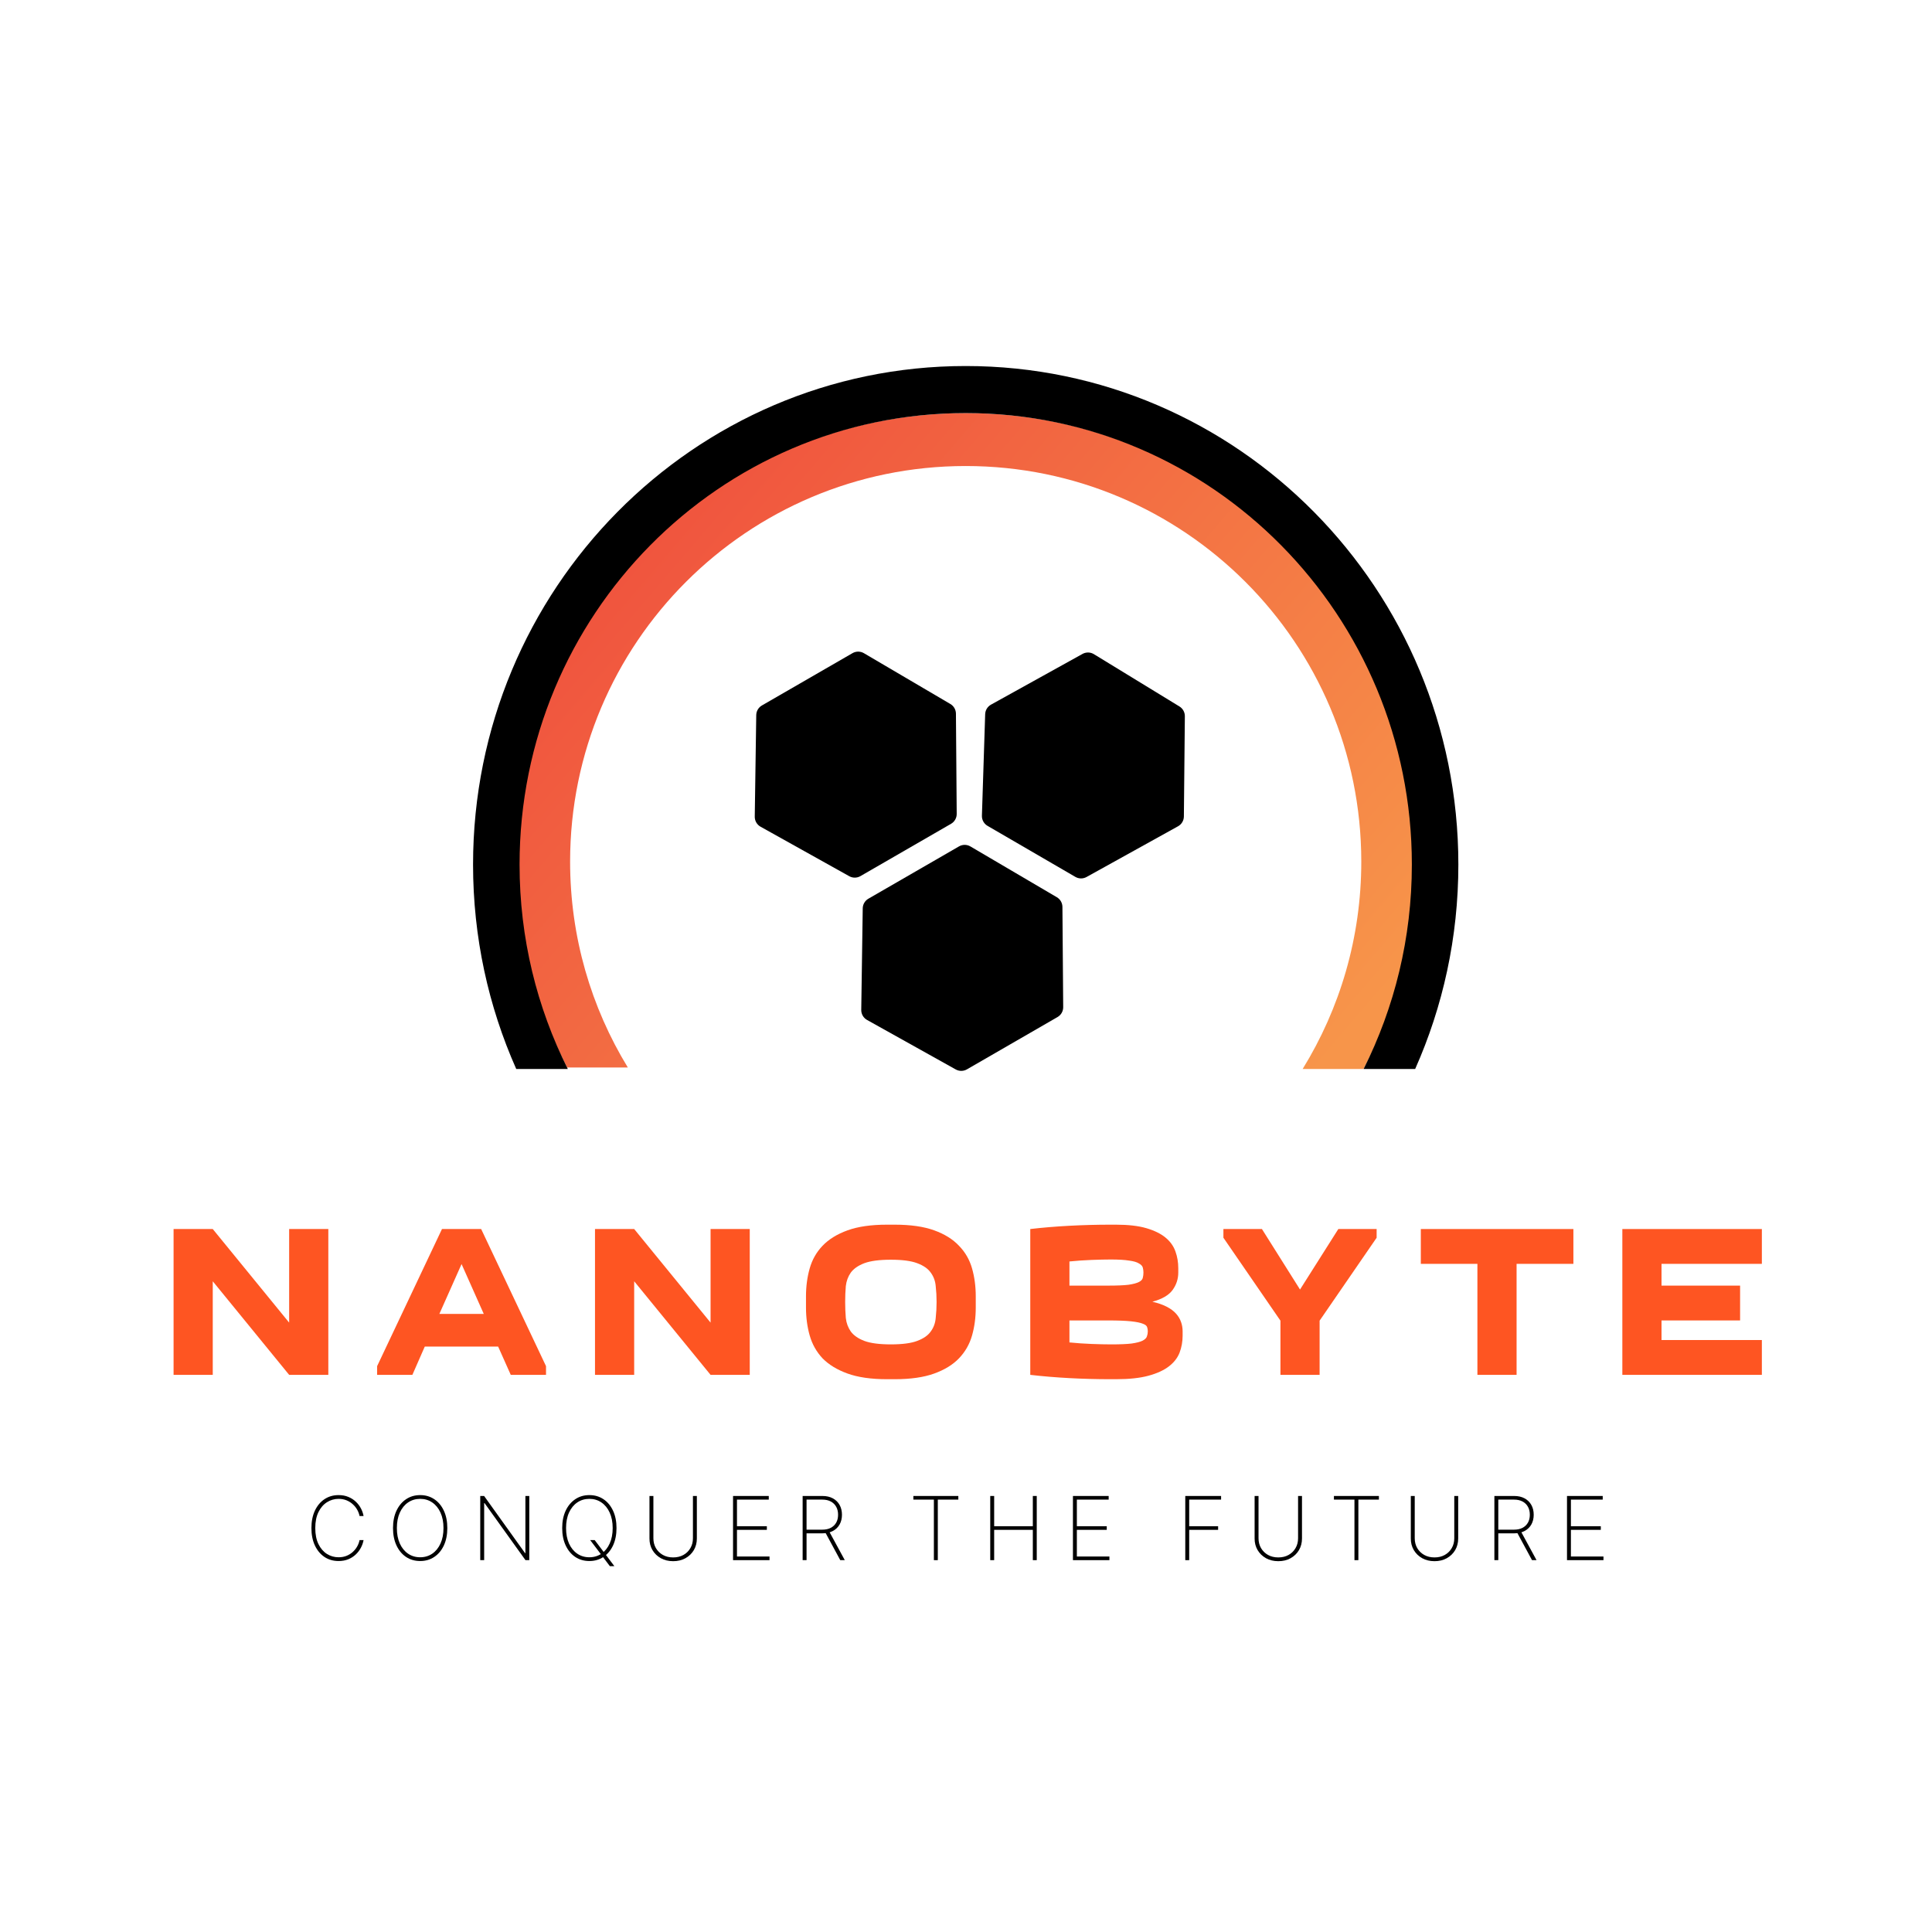
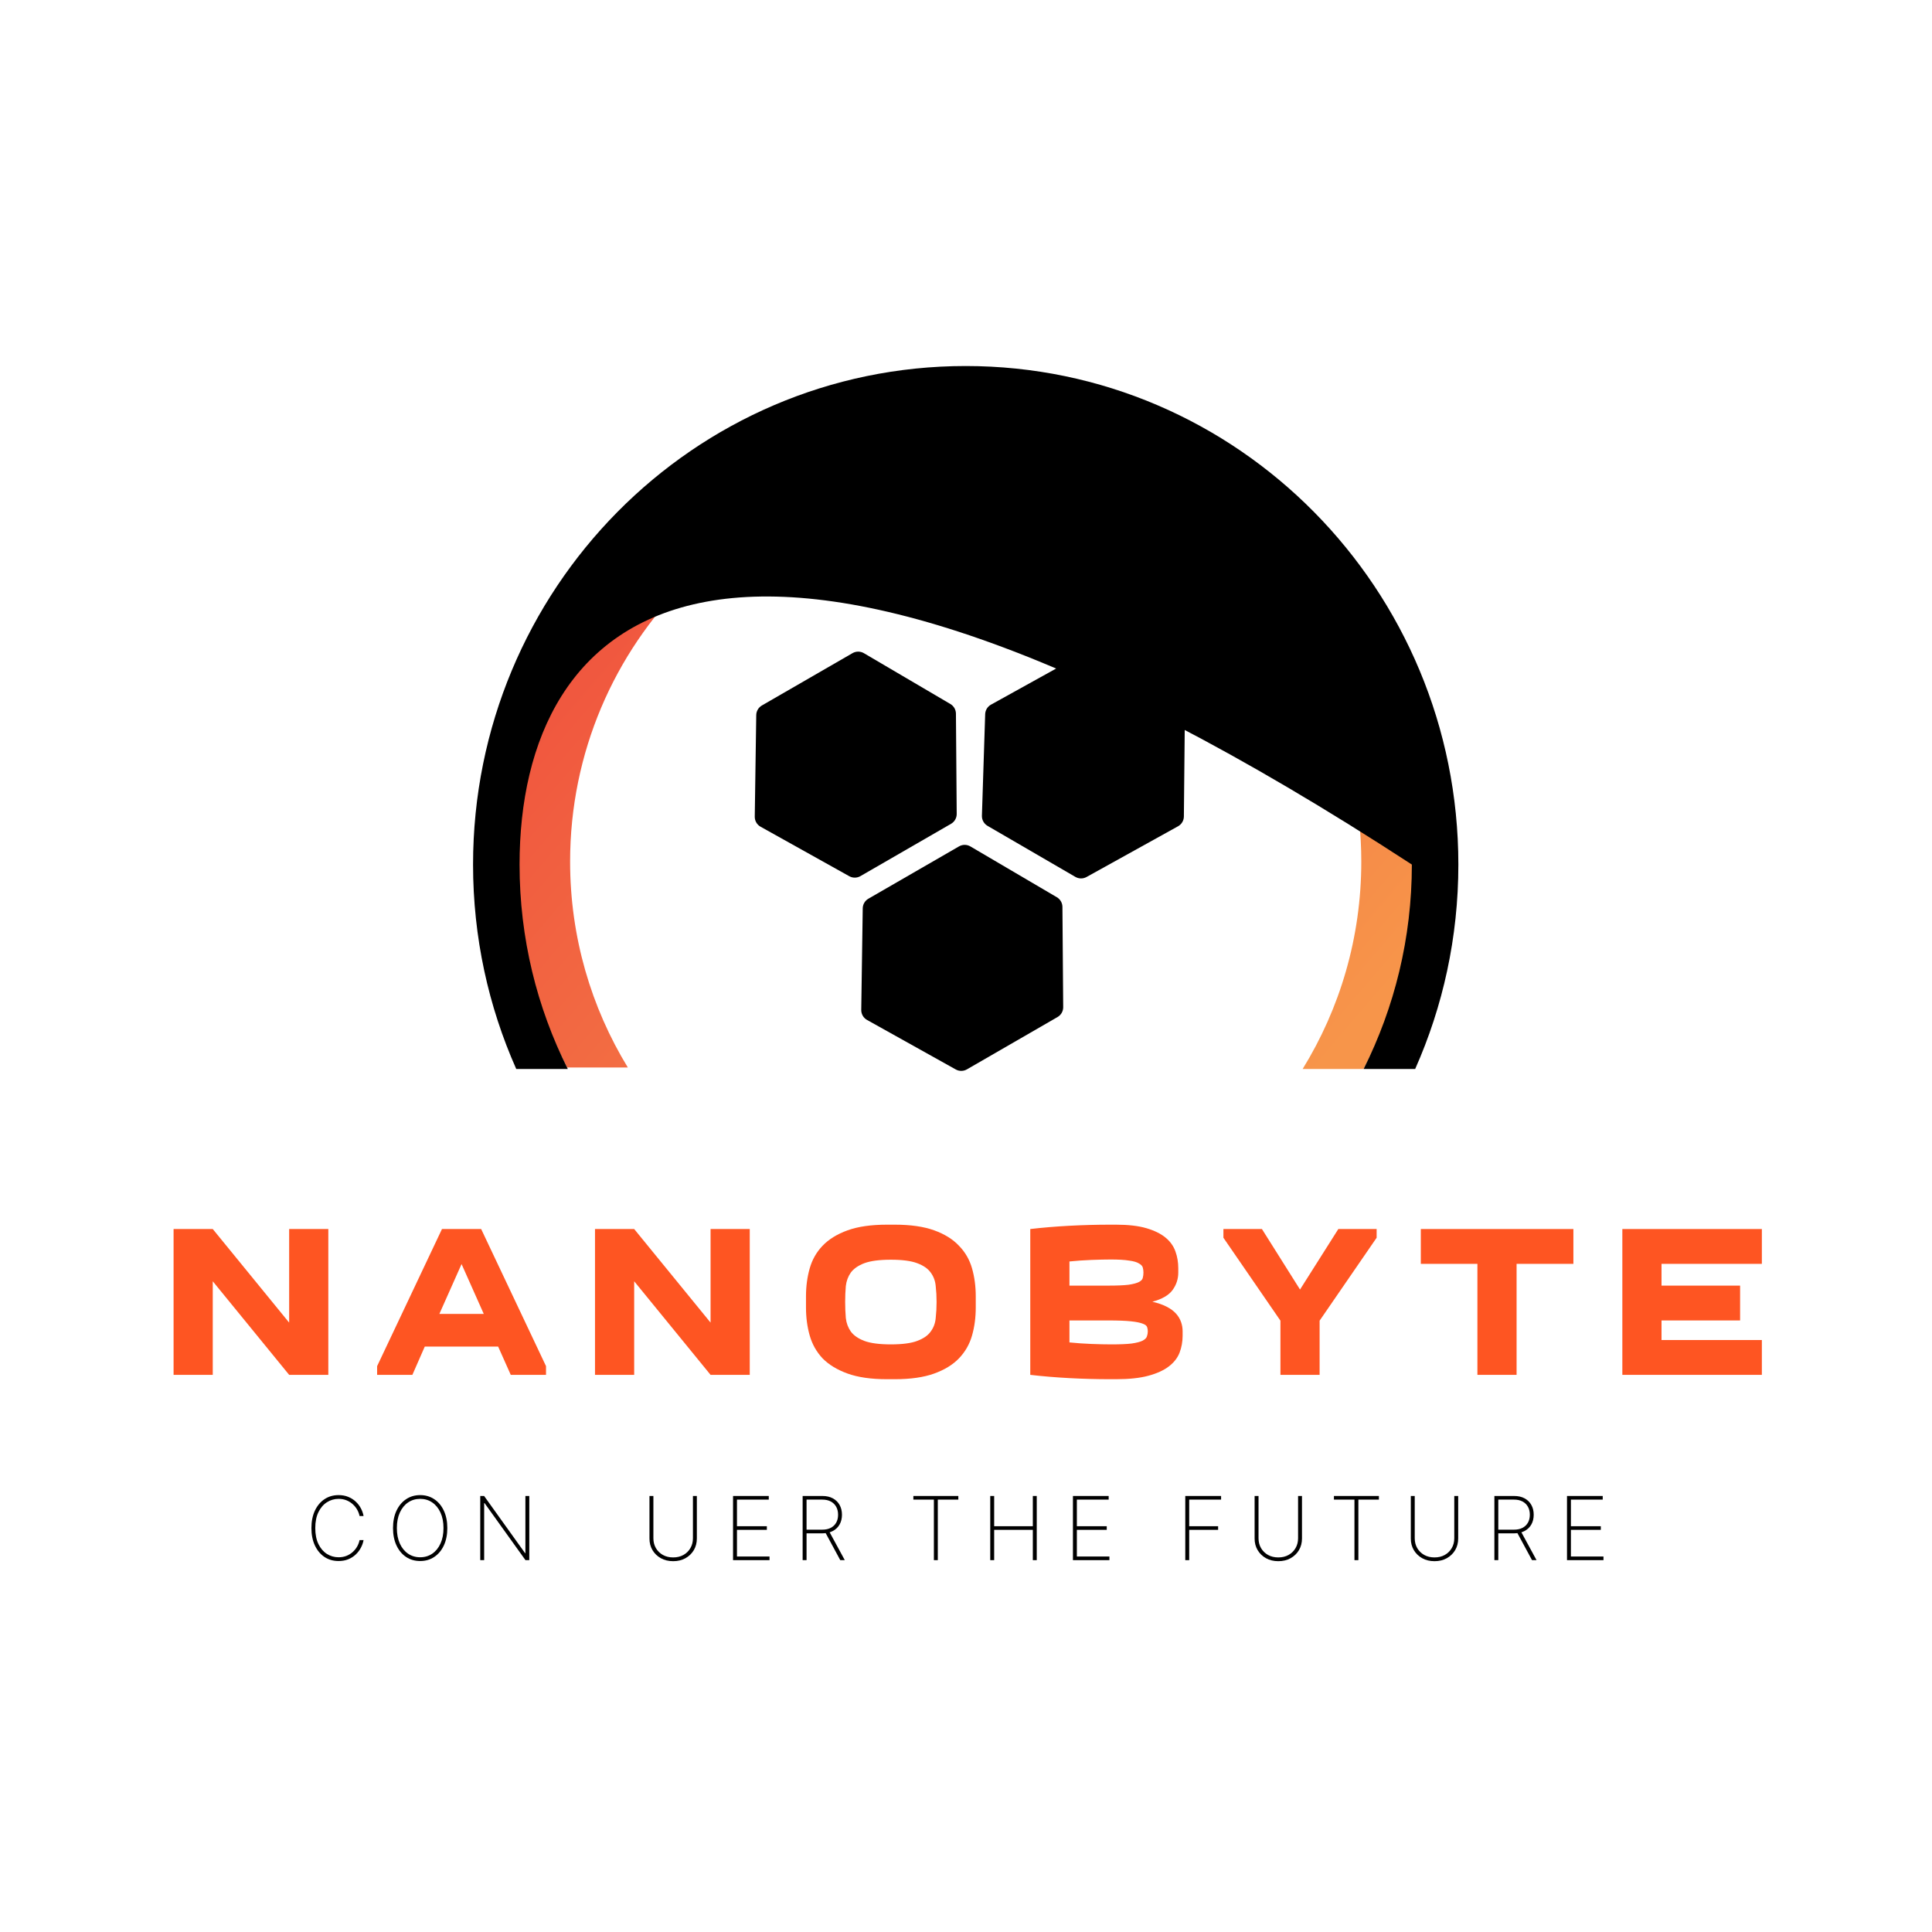
<svg xmlns="http://www.w3.org/2000/svg" width="512" height="512" viewBox="0 0 512 512" fill="none">
  <path d="M228.634 240.72L228.24 267.634C228.224 268.737 228.815 269.76 229.778 270.298L253.283 283.414C254.205 283.929 255.33 283.92 256.245 283.392L280.258 269.528C281.193 268.988 281.766 267.987 281.758 266.907L281.554 240.338C281.546 239.283 280.984 238.309 280.074 237.775L257.166 224.314C256.235 223.766 255.082 223.762 254.146 224.302L230.133 238.166C229.219 238.694 228.649 239.664 228.634 240.72Z" fill="black" />
  <path d="M200.413 189.509L200.019 216.423C200.003 217.526 200.594 218.549 201.557 219.087L225.062 232.203C225.985 232.717 227.11 232.709 228.024 232.181L252.037 218.317C252.972 217.777 253.545 216.776 253.537 215.696L253.333 189.127C253.325 188.072 252.763 187.098 251.853 186.564L228.945 173.102C228.014 172.555 226.861 172.551 225.925 173.091L201.913 186.955C200.998 187.483 200.428 188.453 200.413 189.509Z" fill="black" />
  <path d="M261.081 189.266L260.218 216.17C260.182 217.272 260.755 218.305 261.709 218.86L284.981 232.384C285.894 232.915 287.019 232.926 287.943 232.414L312.194 218.971C313.139 218.448 313.729 217.457 313.74 216.377L313.999 189.808C314.01 188.753 313.465 187.77 312.564 187.219L289.895 173.361C288.974 172.797 287.82 172.773 286.876 173.296L262.625 186.739C261.701 187.251 261.115 188.211 261.081 189.266Z" fill="black" />
  <path d="M360.755 228.337C360.755 170.438 313.819 123.501 255.92 123.501C198.02 123.501 151.084 170.438 151.084 228.337C151.084 248.324 156.677 267.004 166.383 282.899H150.288C141.831 266.559 137.054 248.006 137.054 228.337C137.054 162.689 190.272 109.471 255.92 109.471C321.567 109.471 374.785 162.689 374.785 228.337C374.785 248.162 369.932 266.854 361.348 283.288H345.217C355.07 267.31 360.755 248.488 360.755 228.337Z" fill="url(#paint0_linear_94_11205)" />
-   <path d="M374.156 229.116C374.156 163.038 321.221 109.471 255.923 109.471C190.624 109.471 137.689 163.038 137.689 229.116C137.689 248.615 142.298 267.023 150.474 283.288H136.809C129.457 266.757 125.365 248.42 125.365 229.116C125.365 156.151 183.818 97 255.923 97C328.028 97 386.48 156.151 386.48 229.116C386.48 248.42 382.389 266.757 375.036 283.288H361.372C369.547 267.023 374.156 248.615 374.156 229.116Z" fill="black" />
+   <path d="M374.156 229.116C190.624 109.471 137.689 163.038 137.689 229.116C137.689 248.615 142.298 267.023 150.474 283.288H136.809C129.457 266.757 125.365 248.42 125.365 229.116C125.365 156.151 183.818 97 255.923 97C328.028 97 386.48 156.151 386.48 229.116C386.48 248.42 382.389 266.757 375.036 283.288H361.372C369.547 267.023 374.156 248.615 374.156 229.116Z" fill="black" />
  <path d="M466.91 334.934H440.32V340.702H461.142V349.931H440.32V355.122H466.91V364.351H429.938V325.706H466.91V334.934Z" fill="#FE5522" />
  <path d="M391.529 364.351V334.934H376.532V325.706H416.965V334.934H401.911V364.351H391.529Z" fill="#FE5522" />
  <path d="M339.328 349.988L324.216 328.013V325.706H334.425L344.519 341.74L354.67 325.706H364.822V328.013L349.71 349.988V364.351H339.328V349.988Z" fill="#FE5522" />
  <path d="M273.032 325.706C276.339 325.321 279.8 325.033 283.414 324.841C287.067 324.648 290.644 324.552 294.143 324.552H295.758C298.988 324.552 301.66 324.86 303.775 325.475C305.89 326.09 307.582 326.917 308.851 327.955C310.12 328.994 311.004 330.224 311.504 331.647C312.004 333.031 312.254 334.512 312.254 336.088V337.242C312.254 338.934 311.754 340.472 310.754 341.856C309.755 343.24 307.967 344.279 305.39 344.971C306.89 345.317 308.159 345.759 309.197 346.297C310.235 346.836 311.062 347.451 311.677 348.143C312.293 348.835 312.735 349.585 313.004 350.393C313.273 351.162 313.408 351.969 313.408 352.815V353.969C313.408 355.545 313.138 357.045 312.6 358.468C312.062 359.852 311.12 361.063 309.774 362.101C308.428 363.14 306.621 363.966 304.352 364.582C302.083 365.197 299.219 365.504 295.758 365.504H294.143C290.644 365.504 287.067 365.408 283.414 365.216C279.8 365.024 276.339 364.735 273.032 364.351V325.706ZM294.374 333.781C292.951 333.781 291.24 333.819 289.24 333.896C287.279 333.973 285.337 334.108 283.414 334.3V340.702H293.681C296.027 340.702 297.834 340.626 299.103 340.472C300.372 340.279 301.295 340.029 301.872 339.722C302.449 339.414 302.775 339.049 302.852 338.626C302.968 338.203 303.025 337.742 303.025 337.242C303.025 336.78 302.968 336.338 302.852 335.915C302.737 335.492 302.391 335.127 301.814 334.819C301.276 334.473 300.411 334.223 299.219 334.069C298.065 333.877 296.45 333.781 294.374 333.781ZM283.414 349.931V355.757C285.337 355.949 287.279 356.084 289.24 356.16C291.24 356.237 293.008 356.276 294.547 356.276C296.854 356.276 298.642 356.199 299.911 356.045C301.218 355.853 302.179 355.603 302.795 355.295C303.448 354.949 303.833 354.565 303.948 354.142C304.102 353.719 304.179 353.276 304.179 352.815C304.179 352.43 304.121 352.065 304.006 351.719C303.891 351.335 303.506 351.027 302.852 350.796C302.199 350.527 301.16 350.316 299.738 350.162C298.315 350.008 296.296 349.931 293.681 349.931H283.414Z" fill="#FE5522" />
  <path d="M213.596 343.529C213.596 340.914 213.923 338.453 214.576 336.146C215.23 333.839 216.364 331.839 217.979 330.147C219.633 328.417 221.844 327.052 224.612 326.052C227.381 325.052 230.861 324.552 235.052 324.552H237.129C241.32 324.552 244.8 325.052 247.569 326.052C250.337 327.052 252.529 328.417 254.144 330.147C255.798 331.839 256.951 333.839 257.605 336.146C258.259 338.453 258.585 340.914 258.585 343.529V346.528C258.585 349.143 258.259 351.604 257.605 353.911C256.951 356.218 255.798 358.237 254.144 359.967C252.529 361.659 250.337 363.005 247.569 364.005C244.8 365.005 241.32 365.504 237.129 365.504H235.052C230.861 365.504 227.381 365.005 224.612 364.005C221.844 363.005 219.633 361.659 217.979 359.967C216.364 358.237 215.23 356.218 214.576 353.911C213.923 351.604 213.596 349.143 213.596 346.528V343.529ZM223.978 345.028C223.978 346.49 224.036 347.912 224.151 349.297C224.305 350.642 224.747 351.834 225.478 352.873C226.247 353.911 227.439 354.738 229.054 355.353C230.707 355.968 233.053 356.276 236.091 356.276C239.128 356.276 241.455 355.968 243.07 355.353C244.723 354.738 245.915 353.911 246.646 352.873C247.415 351.834 247.857 350.642 247.972 349.297C248.126 347.912 248.203 346.49 248.203 345.028C248.203 343.567 248.126 342.164 247.972 340.818C247.857 339.472 247.415 338.28 246.646 337.242C245.915 336.203 244.723 335.377 243.07 334.761C241.455 334.146 239.128 333.839 236.091 333.839C233.053 333.839 230.707 334.146 229.054 334.761C227.439 335.377 226.247 336.203 225.478 337.242C224.747 338.28 224.305 339.472 224.151 340.818C224.036 342.164 223.978 343.567 223.978 345.028Z" fill="#FE5522" />
  <path d="M188.309 350.508V325.706H198.692V364.351H188.309L168.064 339.549V364.351H157.682V325.706H168.064L188.309 350.508Z" fill="#FE5522" />
  <path d="M99.941 364.351V362.043L117.13 325.706H127.512L144.7 362.043V364.351H135.356L132.011 356.852H112.573L109.285 364.351H99.941ZM128.204 348.2L122.321 334.992L116.438 348.2H128.204Z" fill="#FE5522" />
  <path d="M76.628 350.508V325.706H87.01V364.351H76.628L56.382 339.549V364.351H46V325.706H56.382L76.628 350.508Z" fill="#FE5522" />
  <path d="M212.708 413.456V396.45H217.948C219.022 396.45 219.946 396.66 220.721 397.081C221.496 397.502 222.091 398.086 222.506 398.833C222.922 399.575 223.129 400.438 223.129 401.424C223.129 402.398 222.922 403.256 222.506 403.998C222.091 404.734 221.496 405.31 220.721 405.725C219.952 406.14 219.03 406.348 217.956 406.348H213.264V405.376H217.931C218.806 405.376 219.553 405.213 220.173 404.886C220.793 404.56 221.269 404.103 221.601 403.516C221.934 402.924 222.1 402.226 222.1 401.424C222.1 400.615 221.934 399.912 221.601 399.315C221.269 398.711 220.79 398.243 220.165 397.911C219.545 397.579 218.797 397.413 217.923 397.413H213.746V413.456H212.708ZM219.691 405.75L223.877 413.456H222.681L218.521 405.75H219.691Z" fill="black" />
  <path d="M194.265 413.456V396.45H203.731V397.413H195.303V404.463H203.224V405.426H195.303V412.493H203.93V413.456H194.265Z" fill="black" />
  <path d="M183.635 396.45H184.673V407.71C184.673 408.867 184.404 409.899 183.867 410.807C183.33 411.709 182.588 412.423 181.642 412.949C180.701 413.47 179.618 413.73 178.395 413.73C177.177 413.73 176.095 413.47 175.148 412.949C174.202 412.423 173.457 411.707 172.914 410.799C172.377 409.891 172.112 408.861 172.117 407.71V396.45H173.155V407.651C173.155 408.631 173.377 409.503 173.82 410.267C174.268 411.031 174.885 411.635 175.671 412.077C176.457 412.515 177.365 412.733 178.395 412.733C179.425 412.733 180.332 412.515 181.119 412.077C181.905 411.635 182.519 411.031 182.962 410.267C183.41 409.503 183.635 408.631 183.635 407.651V396.45Z" fill="black" />
-   <path d="M156.405 408.141H157.6L160.075 411.405L160.307 411.72L162.815 415.05H161.619L159.56 412.318L159.344 412.019L156.405 408.141ZM163.38 404.953C163.38 406.707 163.075 408.241 162.466 409.553C161.857 410.859 161.01 411.875 159.925 412.6C158.846 413.326 157.6 413.688 156.189 413.688C154.771 413.688 153.52 413.326 152.435 412.6C151.356 411.87 150.512 410.851 149.903 409.545C149.294 408.233 148.989 406.702 148.989 404.953C148.989 403.198 149.294 401.667 149.903 400.361C150.517 399.054 151.364 398.038 152.444 397.313C153.523 396.582 154.771 396.217 156.189 396.217C157.6 396.217 158.846 396.58 159.925 397.305C161.01 398.03 161.857 399.049 162.466 400.361C163.075 401.667 163.38 403.198 163.38 404.953ZM162.367 404.953C162.367 403.375 162.101 402.008 161.569 400.851C161.044 399.694 160.316 398.8 159.386 398.168C158.456 397.532 157.39 397.213 156.189 397.213C154.987 397.213 153.922 397.529 152.992 398.16C152.062 398.786 151.331 399.68 150.799 400.842C150.274 401.999 150.011 403.369 150.011 404.953C150.011 406.519 150.271 407.884 150.791 409.046C151.317 410.203 152.045 411.1 152.975 411.737C153.905 412.373 154.976 412.692 156.189 412.692C157.39 412.692 158.456 412.376 159.386 411.745C160.316 411.108 161.044 410.212 161.569 409.055C162.101 407.898 162.367 406.53 162.367 404.953Z" fill="black" />
  <path d="M140.267 396.45V413.456H139.254L128.409 398.335H128.309V413.456H127.271V396.45H128.293L139.138 411.587H139.237V396.45H140.267Z" fill="black" />
  <path d="M118.543 404.953C118.543 406.707 118.238 408.241 117.629 409.553C117.02 410.859 116.173 411.875 115.088 412.6C114.009 413.326 112.763 413.688 111.352 413.688C109.935 413.688 108.683 413.326 107.598 412.6C106.519 411.87 105.675 410.851 105.066 409.545C104.457 408.233 104.152 406.702 104.152 404.953C104.152 403.198 104.457 401.667 105.066 400.361C105.68 399.054 106.527 398.038 107.607 397.313C108.686 396.582 109.935 396.217 111.352 396.217C112.763 396.217 114.009 396.58 115.088 397.305C116.173 398.03 117.02 399.049 117.629 400.361C118.238 401.667 118.543 403.198 118.543 404.953ZM117.53 404.953C117.53 403.375 117.264 402.008 116.733 400.851C116.207 399.694 115.479 398.8 114.549 398.168C113.619 397.532 112.553 397.213 111.352 397.213C110.15 397.213 109.085 397.529 108.155 398.16C107.225 398.786 106.494 399.68 105.963 400.842C105.437 401.999 105.174 403.369 105.174 404.953C105.174 406.519 105.434 407.884 105.954 409.046C106.48 410.203 107.208 411.1 108.138 411.737C109.068 412.373 110.139 412.692 111.352 412.692C112.553 412.692 113.619 412.376 114.549 411.745C115.479 411.108 116.207 410.212 116.733 409.055C117.264 407.898 117.53 406.53 117.53 404.953Z" fill="black" />
  <path d="M96.348 401.764H95.285C95.174 401.188 94.967 400.632 94.662 400.095C94.358 399.552 93.965 399.065 93.483 398.633C93.007 398.196 92.453 397.85 91.822 397.595C91.191 397.341 90.494 397.213 89.73 397.213C88.611 397.213 87.582 397.512 86.641 398.11C85.705 398.703 84.955 399.575 84.39 400.726C83.831 401.877 83.552 403.286 83.552 404.953C83.552 406.63 83.831 408.044 84.39 409.196C84.955 410.347 85.705 411.219 86.641 411.812C87.582 412.398 88.611 412.692 89.73 412.692C90.494 412.692 91.191 412.567 91.822 412.318C92.453 412.063 93.007 411.72 93.483 411.288C93.965 410.851 94.358 410.361 94.662 409.819C94.967 409.276 95.174 408.717 95.285 408.141H96.348C96.226 408.828 95.991 409.5 95.642 410.159C95.299 410.818 94.845 411.416 94.28 411.953C93.721 412.484 93.059 412.908 92.296 413.223C91.537 413.533 90.682 413.688 89.73 413.688C88.312 413.688 87.064 413.328 85.985 412.609C84.905 411.884 84.058 410.865 83.444 409.553C82.835 408.241 82.53 406.707 82.53 404.953C82.53 403.198 82.835 401.664 83.444 400.352C84.058 399.04 84.905 398.024 85.985 397.305C87.064 396.58 88.312 396.217 89.73 396.217C90.682 396.217 91.537 396.375 92.296 396.69C93.059 397 93.721 397.421 94.28 397.953C94.845 398.478 95.299 399.071 95.642 399.73C95.991 400.388 96.226 401.066 96.348 401.764Z" fill="black" />
  <path d="M284.341 413.456V396.45H293.807V397.413H285.379V404.463H293.301V405.426H285.379V412.493H294.006V413.456H284.341Z" fill="black" />
  <path d="M262.426 413.456V396.45H263.464V404.463H273.711V396.45H274.749V413.456H273.711V405.426H263.464V413.456H262.426Z" fill="black" />
  <path d="M242.051 397.413V396.45H253.967V397.413H248.528V413.456H247.49V397.413H242.051Z" fill="black" />
  <path d="M415.271 413.456V396.45H424.737V397.413H416.308V404.463H424.23V405.426H416.308V412.493H424.936V413.456H415.271Z" fill="black" />
  <path d="M396.027 413.456V396.45H401.267C402.341 396.45 403.265 396.66 404.04 397.081C404.816 397.502 405.411 398.086 405.826 398.833C406.241 399.575 406.449 400.438 406.449 401.424C406.449 402.398 406.241 403.256 405.826 403.998C405.411 404.734 404.816 405.31 404.04 405.725C403.271 406.14 402.349 406.348 401.275 406.348H396.584V405.376H401.25C402.125 405.376 402.872 405.213 403.492 404.886C404.112 404.56 404.589 404.103 404.921 403.516C405.253 402.924 405.419 402.226 405.419 401.424C405.419 400.615 405.253 399.912 404.921 399.315C404.589 398.711 404.11 398.243 403.484 397.911C402.864 397.579 402.117 397.413 401.242 397.413H397.065V413.456H396.027ZM403.011 405.75L407.196 413.456H406L401.84 405.75H403.011Z" fill="black" />
  <path d="M385.398 396.45H386.436V407.71C386.436 408.867 386.168 409.899 385.631 410.807C385.094 411.709 384.352 412.423 383.405 412.949C382.464 413.47 381.382 413.73 380.159 413.73C378.941 413.73 377.858 413.47 376.912 412.949C375.965 412.423 375.221 411.707 374.678 410.799C374.141 409.891 373.875 408.861 373.881 407.71V396.45H374.919V407.651C374.919 408.631 375.14 409.503 375.583 410.267C376.032 411.031 376.649 411.635 377.435 412.077C378.221 412.515 379.129 412.733 380.159 412.733C381.188 412.733 382.096 412.515 382.882 412.077C383.668 411.635 384.283 411.031 384.726 410.267C385.174 409.503 385.398 408.631 385.398 407.651V396.45Z" fill="black" />
  <path d="M353.506 397.413V396.45H365.422V397.413H359.983V413.456H358.945V397.413H353.506Z" fill="black" />
  <path d="M344.003 396.45H345.041V407.71C345.041 408.867 344.772 409.899 344.235 410.807C343.698 411.709 342.957 412.423 342.01 412.949C341.069 413.47 339.987 413.73 338.763 413.73C337.545 413.73 336.463 413.47 335.516 412.949C334.57 412.423 333.825 411.707 333.283 410.799C332.746 409.891 332.48 408.861 332.485 407.71V396.45H333.523V407.651C333.523 408.631 333.745 409.503 334.188 410.267C334.636 411.031 335.253 411.635 336.039 412.077C336.826 412.515 337.733 412.733 338.763 412.733C339.793 412.733 340.701 412.515 341.487 412.077C342.273 411.635 342.887 411.031 343.33 410.267C343.779 409.503 344.003 408.631 344.003 407.651V396.45Z" fill="black" />
  <path d="M314.11 413.456V396.45H323.602V397.413H315.148V404.463H322.813V405.426H315.148V413.456H314.11Z" fill="black" />
  <defs>
    <linearGradient id="paint0_linear_94_11205" x1="176.026" y1="134.414" x2="349.843" y2="283.288" gradientUnits="userSpaceOnUse">
      <stop stop-color="#F0543E" />
      <stop offset="1" stop-color="#F7954A" />
    </linearGradient>
  </defs>
</svg>